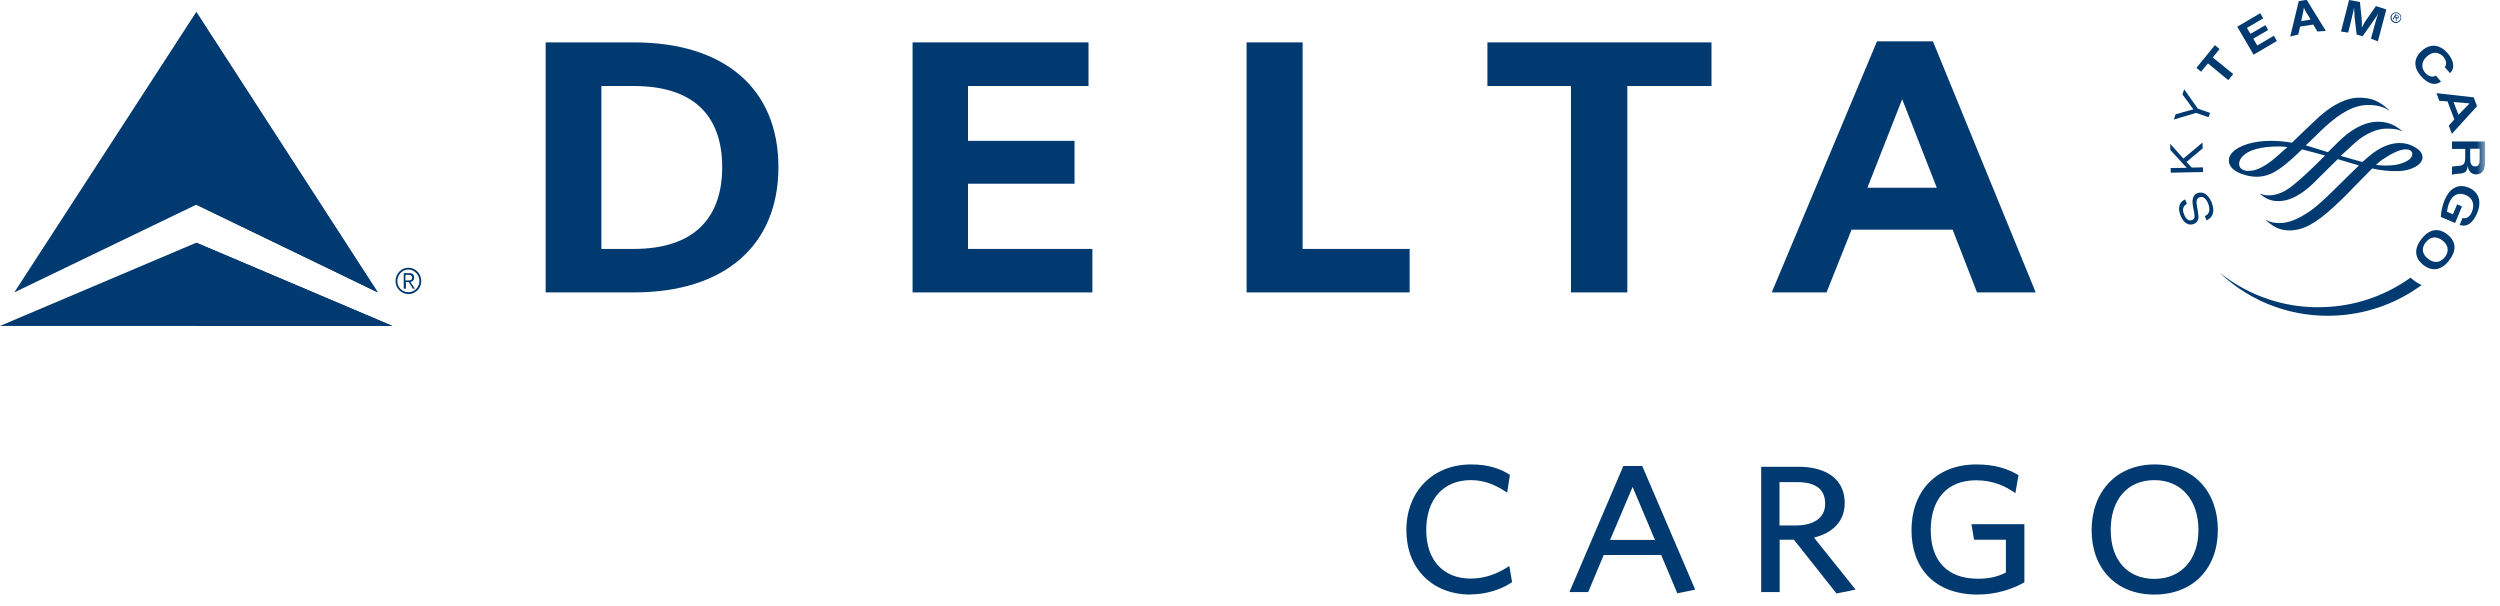
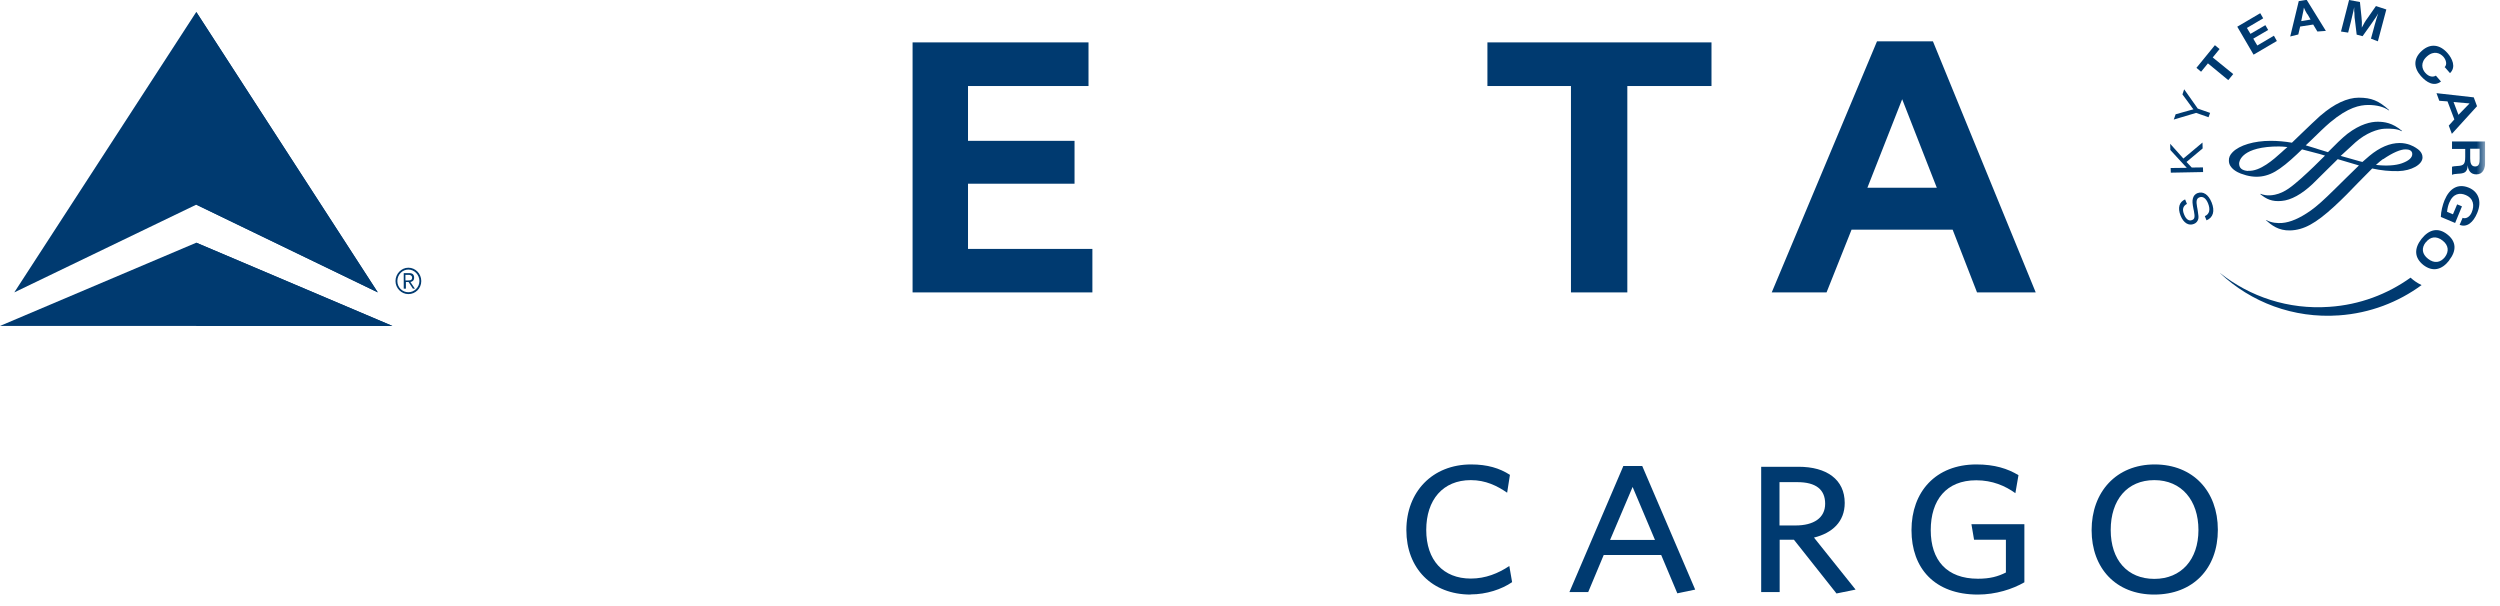
<svg xmlns="http://www.w3.org/2000/svg" viewBox="0 0 161 39" fill="none">
  <g clip-path="url(#clip0_275_89269)">
    <path d="M94.71 38.29C92.22 38.29 90.57 36.6 90.57 34.14C90.57 31.68 92.24 29.91 94.74 29.91C95.79 29.91 96.57 30.15 97.24 30.58L97.06 31.73C96.42 31.29 95.68 30.92 94.72 30.92C92.92 30.92 91.85 32.19 91.85 34.13C91.85 36.07 92.94 37.26 94.72 37.26C95.67 37.26 96.5 36.92 97.2 36.45L97.38 37.49C96.71 37.95 95.73 38.28 94.71 38.28" fill="#003A70" />
    <path d="M105.14 31.36L106.58 34.77H103.69L105.14 31.36ZM104.54 30.02L101.07 38.13H102.28L103.28 35.74H106.98L108.02 38.21L109.17 37.97L105.76 30.01H104.52L104.54 30.02Z" fill="#003A70" />
    <path d="M115.76 31.05H114.6V33.84H115.63C116.8 33.84 117.54 33.36 117.54 32.44C117.54 31.52 116.94 31.05 115.75 31.05M119.5 37.97L118.27 38.22L115.53 34.76H114.61V38.13H113.42V30.06H115.82C117.64 30.06 118.8 30.88 118.8 32.39C118.8 33.6 118 34.33 116.82 34.62L119.5 37.97Z" fill="#003A70" />
    <path d="M127.38 38.29C124.59 38.29 123.1 36.6 123.1 34.14C123.1 31.68 124.65 29.91 127.28 29.91C128.46 29.91 129.29 30.18 129.99 30.6L129.79 31.76C129.14 31.29 128.31 30.93 127.27 30.93C125.34 30.93 124.34 32.2 124.34 34.14C124.34 36.08 125.37 37.27 127.38 37.27C128.15 37.27 128.66 37.13 129.18 36.87V34.76H127.13L126.96 33.76H130.37V37.5C129.61 37.94 128.53 38.29 127.37 38.29" fill="#003A70" />
    <path d="M138.74 30.92C136.99 30.92 135.93 32.19 135.93 34.13C135.93 36.07 137.01 37.28 138.74 37.28C140.47 37.28 141.58 36.04 141.58 34.13C141.58 32.22 140.49 30.92 138.74 30.92ZM138.73 38.29C136.27 38.29 134.7 36.6 134.7 34.14C134.7 31.68 136.29 29.91 138.76 29.91C141.23 29.91 142.83 31.63 142.83 34.12C142.83 36.61 141.24 38.29 138.73 38.29Z" fill="#003A70" />
    <path d="M12.64 13.18L24.33 18.83L12.64 0.77L0.92 18.83L12.64 13.18Z" fill="#003A70" />
    <path d="M0 20.99H12.64H25.27L12.64 15.63L0 20.99Z" fill="#003A70" />
    <path d="M12.64 13.18L24.33 18.83L12.64 0.77" fill="#003A70" />
    <path d="M12.64 20.99H25.27L12.64 15.63" fill="#003A70" />
    <path d="M26.12 18.06H26.27C26.4 18.06 26.54 18.06 26.54 17.88C26.54 17.75 26.43 17.7 26.33 17.7H26.11V18.05L26.12 18.06ZM26.12 18.59H26V17.59H26.37C26.58 17.59 26.67 17.7 26.67 17.88C26.67 18.06 26.56 18.14 26.43 18.16L26.72 18.59H26.59L26.31 18.16H26.14V18.59H26.12ZM26.3 18.82C26.68 18.82 27.01 18.5 27.01 18.1C27.01 17.7 26.69 17.36 26.3 17.36C25.91 17.36 25.59 17.69 25.59 18.1C25.59 18.51 25.91 18.82 26.3 18.82ZM26.3 17.24C26.75 17.24 27.13 17.62 27.13 18.1C27.13 18.58 26.75 18.94 26.3 18.94C25.85 18.94 25.47 18.56 25.47 18.1C25.47 17.64 25.84 17.24 26.3 17.24Z" fill="#003A70" />
-     <path d="M38.73 5.54H40.82C44.62 5.54 46.51 7.41 46.51 10.761C46.51 14.111 44.62 16.03 40.82 16.03H38.73V5.54ZM35.14 18.831H40.83C46.67 18.831 50.13 15.8 50.13 10.761C50.13 5.72 46.67 2.73 40.83 2.73H35.14V18.831Z" fill="#003A70" />
    <path d="M62.34 11.831H69.2V9.07H62.34V5.54H70.1V2.73H58.77V18.831H70.35V16.03H62.34V11.831Z" fill="#003A70" />
-     <path d="M90.78 16.03H83.89V2.73H80.28V18.831H90.78V16.03Z" fill="#003A70" />
    <path d="M110.22 2.73H95.79V5.54H101.17V18.831H104.8V5.54H110.22V2.73Z" fill="#003A70" />
    <path d="M124.73 12.09L122.5 6.39L120.26 12.09H124.73ZM131.1 18.83H127.32L125.75 14.79H119.24L117.63 18.83H114.1L120.88 2.66H124.48L131.1 18.83Z" fill="#003A70" />
    <path d="M140.84 13.13C140.58 13.27 140.52 13.49 140.66 13.82C140.78 14.12 140.97 14.26 141.17 14.17C141.34 14.11 141.36 13.97 141.29 13.6L141.26 13.46C141.19 13.1 141.18 12.95 141.22 12.79C141.26 12.62 141.36 12.5 141.51 12.44C141.88 12.3 142.22 12.52 142.43 13.04C142.65 13.59 142.53 14.01 142.1 14.19L141.99 13.92C142.29 13.79 142.36 13.5 142.2 13.1C142.07 12.77 141.86 12.62 141.64 12.71C141.46 12.78 141.42 12.95 141.49 13.32L141.52 13.48L141.54 13.61C141.59 13.89 141.59 13.99 141.57 14.1C141.53 14.25 141.44 14.36 141.29 14.42C140.95 14.56 140.62 14.36 140.43 13.89C140.23 13.38 140.34 13.01 140.72 12.84L140.83 13.11L140.84 13.13Z" fill="#003A70" />
    <path d="M140.61 10.21L141.84 9.18L141.85 9.56L140.81 10.43L141.15 10.79L141.87 10.78L141.88 11.08L139.8 11.12L139.79 10.82L140.61 10.81H140.72L140.83 10.8L140.76 10.73L140.69 10.66L139.77 9.66L139.76 9.26L140.61 10.21Z" fill="#003A70" />
    <path d="M141.53 6.99L142.33 7.27L142.23 7.55L141.43 7.27L139.99 7.7L140.11 7.36L141 7.11L141.11 7.08C141.11 7.08 141.18 7.06 141.26 7.04C141.19 6.96 141.17 6.94 141.1 6.83L140.55 6.08L140.66 5.75L141.52 6.97L141.53 6.99Z" fill="#003A70" />
    <path d="M142.94 3.16L142.5 3.7L143.82 4.77L143.5 5.16L142.19 4.08L141.75 4.62L141.45 4.37L142.64 2.91L142.94 3.16Z" fill="#003A70" />
    <path d="M145.75 1.18L144.7 1.8L144.93 2.18L145.89 1.62L146.07 1.93L145.11 2.49L145.37 2.93L146.44 2.3L146.63 2.64L145.13 3.52L144.08 1.72L145.56 0.85L145.75 1.18Z" fill="#003A70" />
    <path d="M148.59 0.92C148.48 0.73 148.43 0.64 148.37 0.49C148.35 0.64 148.33 0.75 148.28 0.96L148.2 1.36L148.8 1.26L148.6 0.91L148.59 0.92ZM149.78 1.99L149.24 2.03L148.97 1.58L148.13 1.71L148.01 2.22L147.49 2.35L148.04 0.07L148.55 -0.01L149.78 1.98V1.99Z" fill="#003A70" />
    <path d="M153.13 2.66L152.69 2.49L152.86 1.87C152.88 1.8 152.9 1.7 152.94 1.57C152.98 1.44 153.01 1.34 153.03 1.26C153.06 1.18 153.08 1.1 153.11 1L153.16 0.86C153.04 1.07 152.99 1.14 152.87 1.31L152.74 1.5L152.15 2.33L151.77 2.23L151.65 1.23C151.64 1.18 151.63 1.11 151.63 1.01C151.63 0.88 151.62 0.78 151.61 0.71C151.61 0.65 151.61 0.57 151.61 0.46L151.56 0.71C151.5 0.98 151.47 1.1 151.39 1.43L151.22 2.1L150.76 2.03L151.28 0L151.98 0.13L152.08 1.1C152.11 1.32 152.11 1.51 152.1 1.78C152.18 1.62 152.21 1.57 152.29 1.43C152.35 1.33 152.4 1.26 152.46 1.18L153.01 0.39L153.68 0.61L153.14 2.64L153.13 2.66Z" fill="#003A70" />
    <path d="M153.48 10.25C154.09 9.83 154.61 9.61 154.93 9.62C155.12 9.62 155.35 9.68 155.35 9.92C155.35 10.16 155.12 10.36 154.67 10.52C154.27 10.66 153.67 10.7 153.01 10.62C153.19 10.46 153.34 10.33 153.47 10.24M144.77 11.01C144.39 10.98 144.2 10.83 144.2 10.53C144.2 10.49 144.22 9.55 146.37 9.44C146.61 9.43 146.89 9.42 147.31 9.47L147.07 9.68L146.94 9.8C146.42 10.27 145.55 11.05 144.78 11M149.43 7.45C149.17 7.68 148.65 8.18 148.16 8.65L147.6 9.19C147.14 9.11 146.68 9.07 146.22 9.07C145.17 9.07 144.22 9.35 143.78 9.8C143.61 9.97 143.53 10.15 143.54 10.35C143.54 10.86 144.13 11.11 144.31 11.18C145.24 11.53 146.02 11.43 146.83 10.85C147.28 10.54 147.83 10.03 148.25 9.62C148.58 9.7 148.96 9.8 149.36 9.91L149.73 10.02C149.25 10.5 148.75 10.99 148.29 11.4L148.26 11.43C147.62 11.99 147.16 12.4 146.5 12.54C146.03 12.64 145.7 12.54 145.59 12.48L145.56 12.5C145.95 12.82 146.31 13 146.94 12.94C147.54 12.89 148.23 12.51 148.93 11.85L149.88 10.91L150.55 10.25L151.9 10.65H151.92L151.09 11.46L150.37 12.17C149.64 12.89 149.24 13.25 148.81 13.56C148.1 14.06 147.49 14.32 146.96 14.36C146.68 14.38 146.28 14.36 145.95 14.17H145.92C146.28 14.5 146.73 14.86 147.49 14.84C148.36 14.81 149.12 14.4 150.32 13.3C150.87 12.8 151.41 12.24 151.88 11.75L152.77 10.85C153.36 10.98 153.88 11.03 154.45 11.02C155.29 11 156.01 10.6 156.01 10.14C156.01 9.8 155.74 9.62 155.57 9.51C155.43 9.42 155.06 9.21 154.54 9.21C153.91 9.21 153.25 9.49 152.59 10.04L152.14 10.43L151.98 10.39L150.74 10.04C151.11 9.71 151.42 9.41 151.7 9.16C152.38 8.56 153.12 8.31 153.56 8.29C153.88 8.27 154.43 8.29 154.66 8.45L154.69 8.43C154.08 7.91 153.55 7.84 153.12 7.84C152.69 7.84 152.01 7.98 151.17 8.62C150.83 8.89 150.38 9.33 149.92 9.8L149.3 9.61L149.15 9.56L148.49 9.36L148.86 9.01C149.3 8.58 149.72 8.17 150.05 7.89C151.24 6.89 151.98 6.77 152.5 6.76C153.07 6.76 153.52 6.88 153.84 7.11L153.86 7.09C153.2 6.49 152.72 6.29 151.9 6.29C151.17 6.29 150.31 6.69 149.46 7.43" fill="#003A70" />
    <path d="M157.43 4.33C157.62 4.15 157.52 3.84 157.35 3.65C157.15 3.43 156.75 3.23 156.3 3.63C155.85 4.03 155.98 4.45 156.18 4.68C156.44 4.98 156.71 4.97 156.87 4.87L157.2 5.25C156.74 5.6 156.26 5.3 155.9 4.89C155.43 4.35 155.41 3.76 155.98 3.26C156.52 2.78 157.13 2.86 157.62 3.42C157.92 3.76 158.19 4.32 157.78 4.71L157.45 4.33H157.43Z" fill="#003A70" />
    <mask id="mask0_275_89269" style="mask-type:luminance" maskUnits="userSpaceOnUse" x="0" y="0" width="161" height="39">
      <path d="M160.05 0H0V38.29H160.05V0Z" fill="white" />
    </mask>
    <g mask="url(#mask0_275_89269)">
      <path d="M158.32 7.4L159.04 6.66L158.01 6.57L158.33 7.41L158.32 7.4ZM159.31 6.27L159.52 6.84L157.9 8.62L157.7 8.09L158.06 7.69L157.62 6.53L157.09 6.49L156.91 6L159.31 6.27Z" fill="#003A70" />
      <path d="M159.08 9.59V10.21C159.08 10.49 159.14 10.72 159.4 10.72C159.66 10.72 159.69 10.49 159.69 10.23V9.58H159.07L159.08 9.59ZM160.05 9.11V10.4C160.05 10.87 159.9 11.23 159.48 11.23C159.1 11.23 158.95 10.97 158.92 10.64C158.9 11.13 158.68 11.17 158.28 11.19C158.1 11.2 157.99 11.22 157.91 11.26V10.74C157.97 10.71 158.12 10.7 158.25 10.69C158.67 10.67 158.76 10.57 158.76 10.1V9.59H157.91V9.11H160.05Z" fill="#003A70" />
    </g>
    <path d="M158.58 14.03C158.86 14.13 159.09 13.9 159.18 13.67C159.36 13.25 159.31 12.78 158.79 12.56C158.42 12.4 157.98 12.45 157.73 13.06C157.66 13.23 157.62 13.39 157.59 13.64L157.97 13.8L158.24 13.16L158.55 13.29L158.11 14.36L157.19 13.97C157.19 13.64 157.31 13.18 157.43 12.89C157.74 12.15 158.28 11.79 159 12.09C159.59 12.34 159.86 12.94 159.53 13.72C159.28 14.32 158.87 14.67 158.4 14.48L158.6 14.01L158.58 14.03Z" fill="#003A70" />
    <path d="M156.22 15.6C155.93 15.97 155.97 16.36 156.37 16.67C156.77 16.98 157.16 16.92 157.45 16.56C157.73 16.19 157.69 15.79 157.3 15.49C156.9 15.18 156.51 15.24 156.23 15.6M157.73 16.77C157.25 17.39 156.66 17.52 156.07 17.07C155.48 16.6 155.46 16.01 155.94 15.39C156.43 14.77 157.01 14.63 157.6 15.09C158.2 15.56 158.21 16.15 157.72 16.77" fill="#003A70" />
    <path d="M142.97 17.59C144.96 19.46 147.69 20.52 150.63 20.31C152.63 20.17 154.45 19.46 155.95 18.36C155.64 18.21 155.41 18.04 155.24 17.88C153.76 18.94 151.97 19.63 150.01 19.76C147.37 19.95 144.9 19.11 142.98 17.59" fill="#003A70" />
-     <path d="M154.31 1.09C154.31 1.09 154.42 1.16 154.45 1.11C154.47 1.07 154.43 1.04 154.39 1.02L154.3 0.98L154.25 1.06L154.3 1.09H154.31ZM154.35 1.37L154.3 1.34L154.28 1.14L154.22 1.11L154.14 1.26L154.09 1.23L154.27 0.91L154.41 0.99C154.47 1.02 154.52 1.07 154.48 1.14C154.45 1.2 154.39 1.2 154.33 1.17L154.35 1.38V1.37ZM154.56 1.27C154.64 1.13 154.58 0.95 154.44 0.88C154.3 0.81 154.12 0.85 154.05 0.99C153.97 1.13 154.03 1.31 154.17 1.38C154.31 1.46 154.49 1.41 154.56 1.26M153.98 1C154.06 0.83 154.25 0.75 154.43 0.82C154.61 0.9 154.68 1.09 154.61 1.27C154.53 1.45 154.33 1.53 154.16 1.45C153.98 1.37 153.9 1.17 153.98 1Z" fill="#003A70" />
  </g>
  <defs>
    <clipPath id="clip0_275_89269">
      <rect width="160.05" height="38.29" fill="white" />
    </clipPath>
  </defs>
</svg>